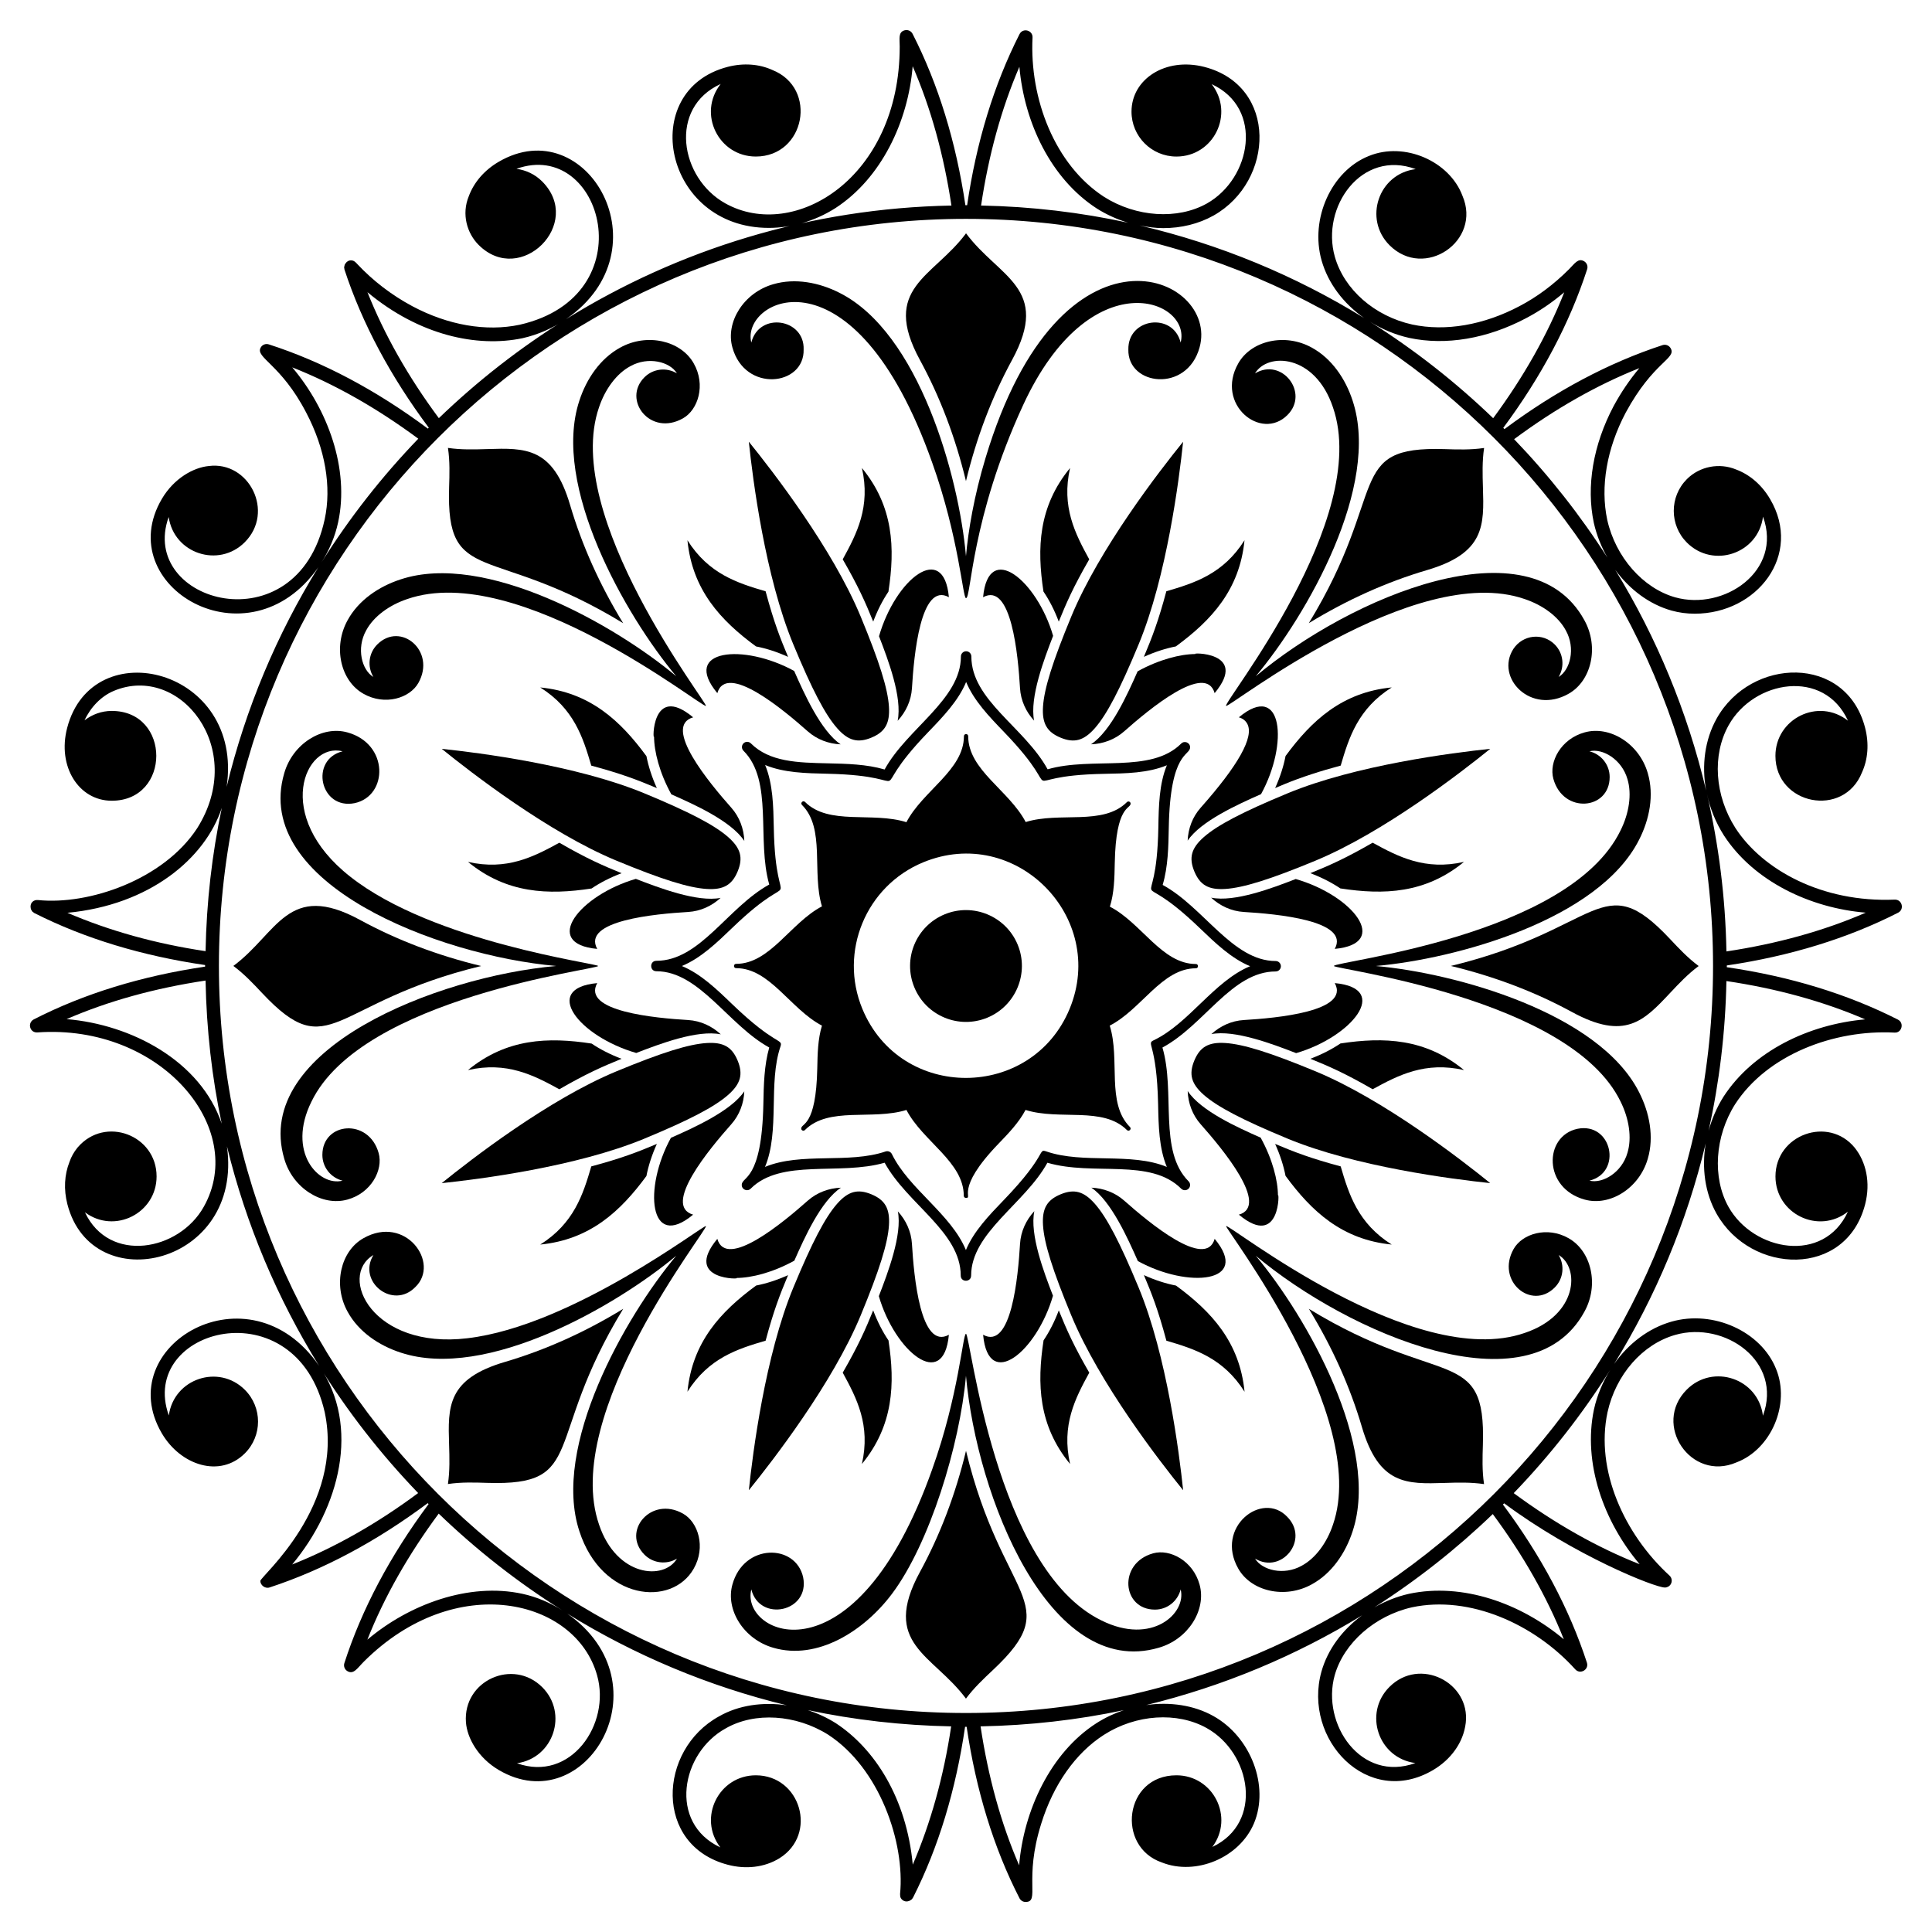
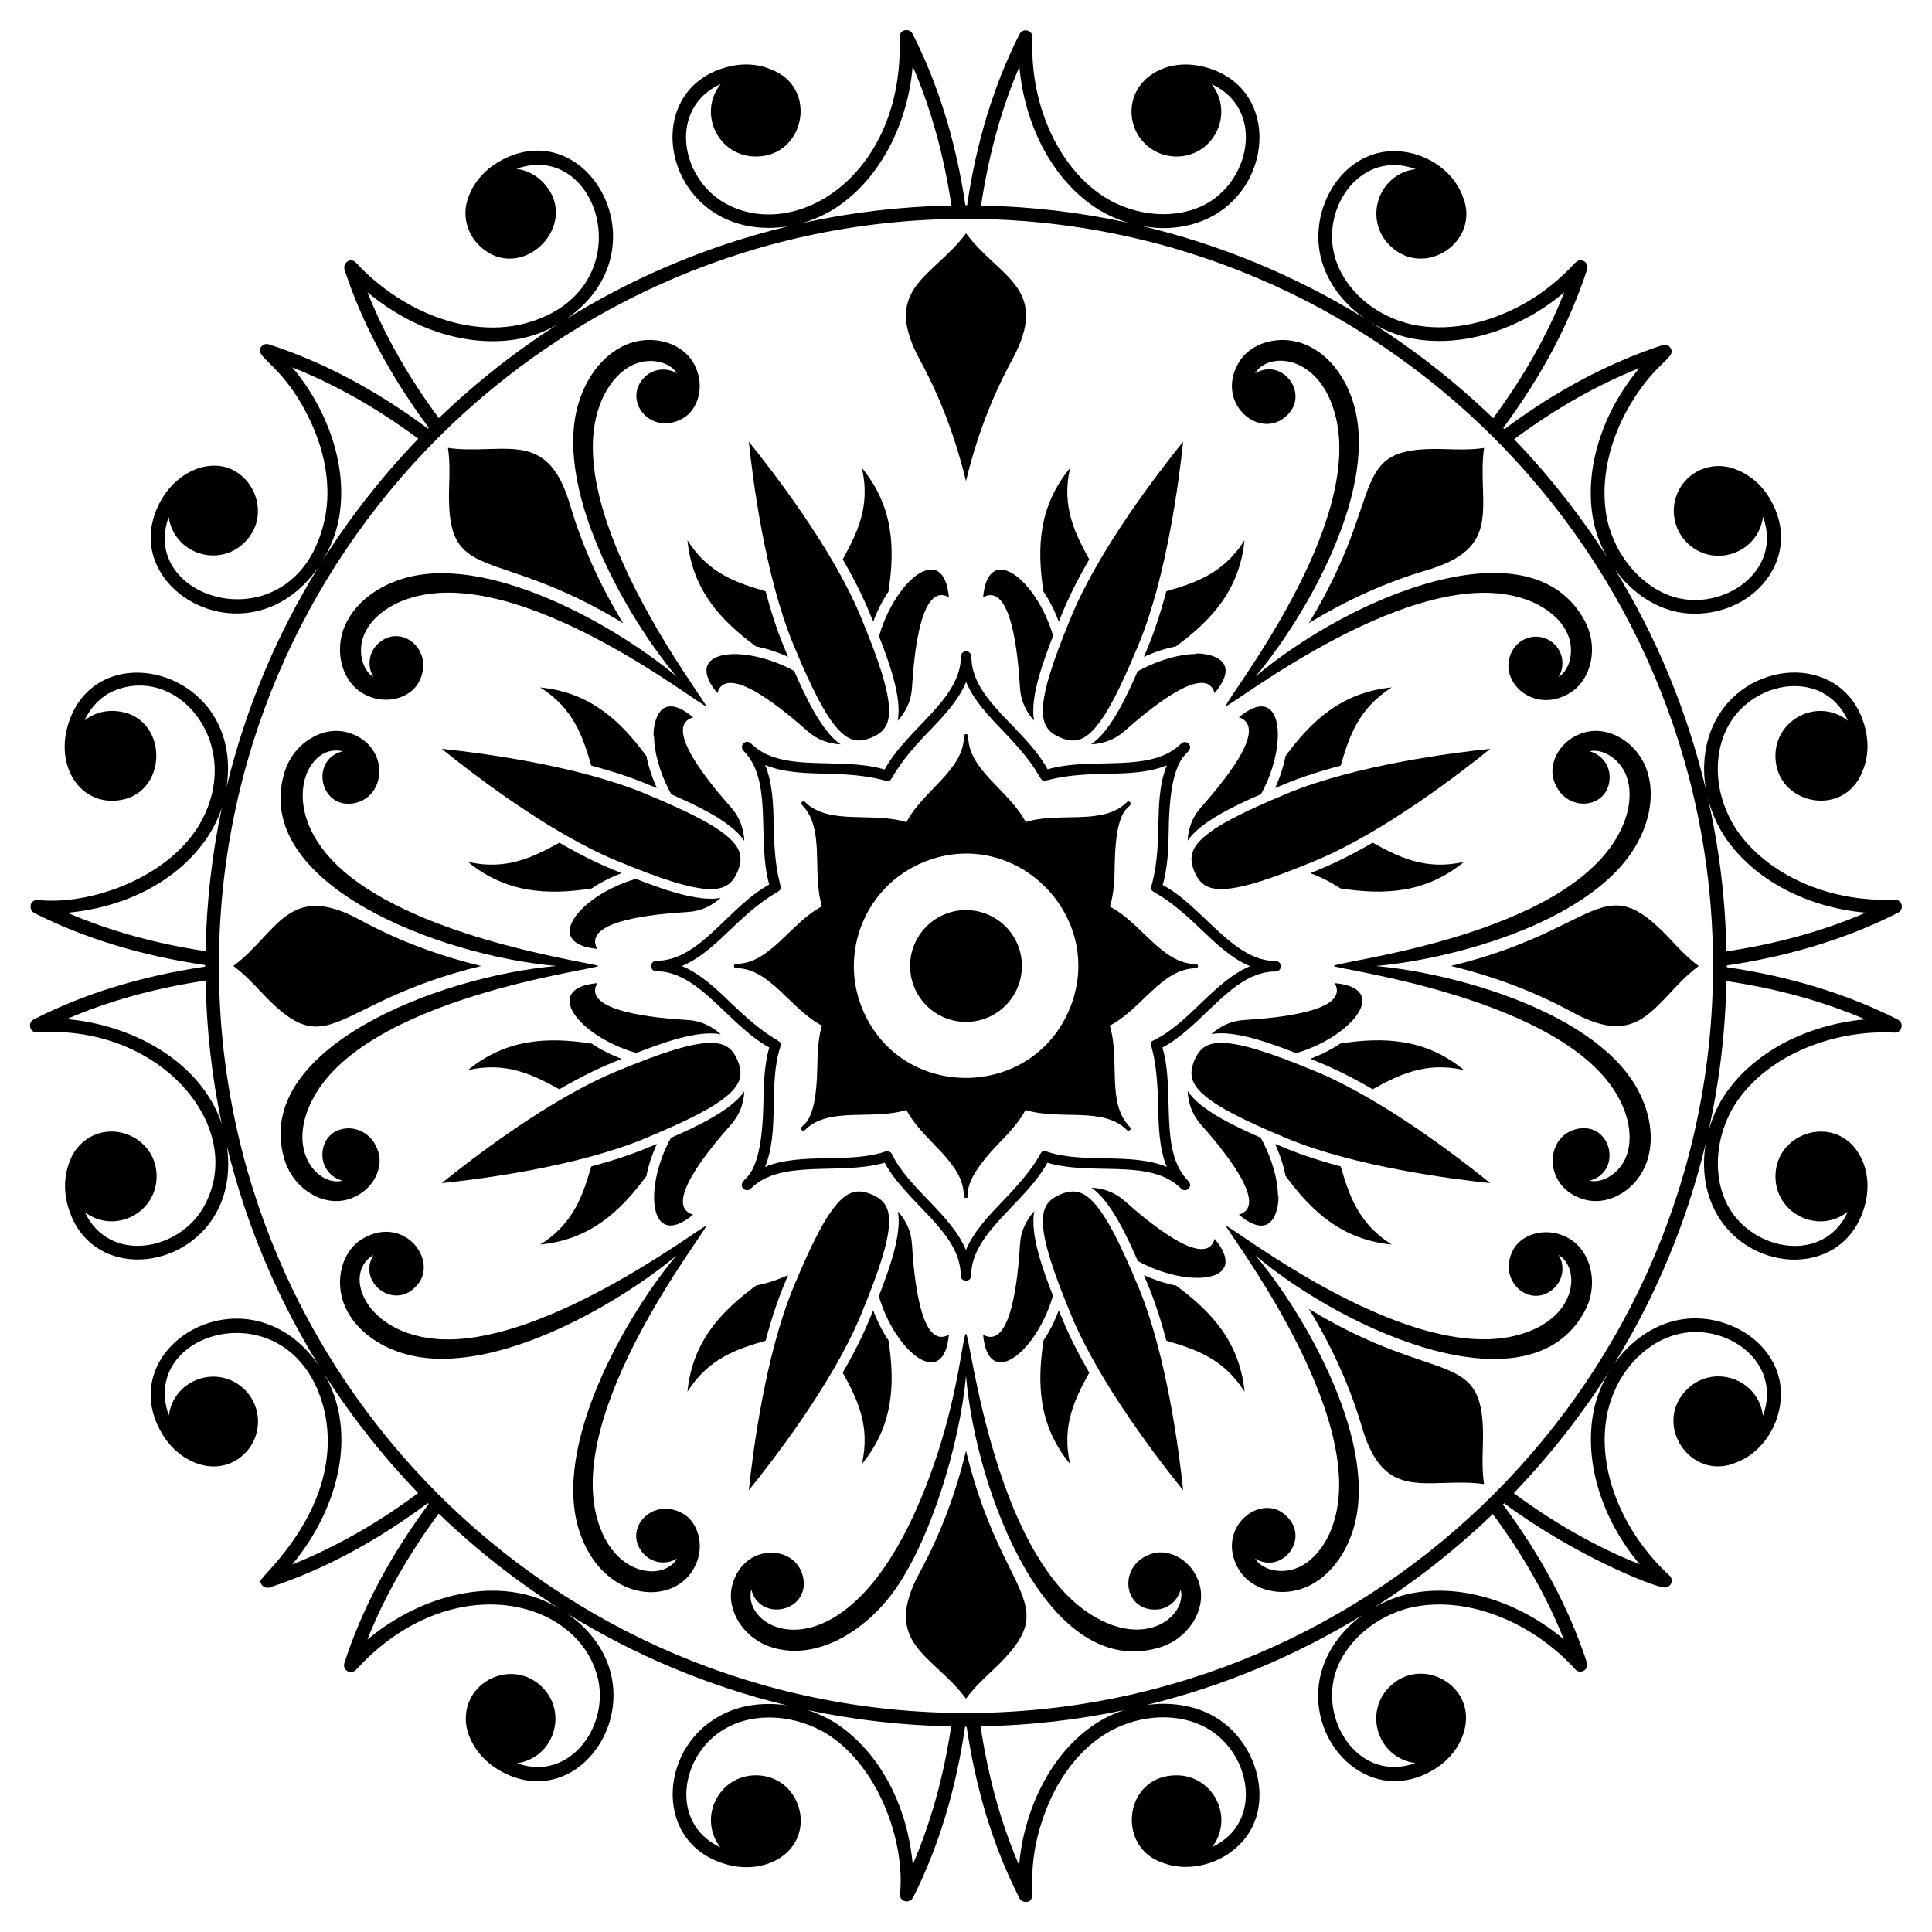
<svg xmlns="http://www.w3.org/2000/svg" fill="#000000" width="800px" height="800px" version="1.1" viewBox="144 144 512 512">
  <g>
    <path d="m399.99 271.5c2.801-11.57 6.871-22.285 12.188-32.055l0.004-0.004c10.469-19.188-3.484-21.871-12.172-33.609-8.645 11.68-22.676 14.398-12.199 33.609 5.312 9.758 9.379 20.473 12.18 32.059z" />
-     <path d="m356.97 236.63c0.305-8.223-11.812-10.086-13.863-1.848-2.914-11.445 27.168-26.777 47.926 31.801 7.09 19.766 8.121 36.012 8.965 35.926 1.402 0.141 1.246-21.047 15.141-51.16 17.742-38.426 44.66-28.008 41.746-16.566-2.016-8.113-14.023-6.543-13.859 1.844-0.242 9.598 15.555 11.578 18.879-0.582 5.258-18.926-36.625-37.391-56.723 29.309-3.062 10.125-4.594 19.352-5.188 26.043-1.902-21.453-12.551-59.238-33.48-69.777-5.422-2.766-11.809-3.996-17.598-2.297-7.82 2.234-12.688 10.047-10.832 16.723 3.312 12.098 19.145 10.246 18.887 0.586z" />
    <path d="m387.82 560.54s0 0.004-0.004 0.004c-10.469 19.188 3.484 21.875 12.172 33.609 2.117-2.859 4.707-5.289 7.152-7.586 19.387-18.188 2.496-18.27-7.137-58.086-2.797 11.57-6.867 22.289-12.184 32.059z" />
    <path d="m449.59 555.65c-9.379 2.598-8.262 14.914 0.473 14.914 3.309 0 6.062-2.285 6.824-5.356 1.609 6.324-7.598 14.887-20.965 8.238-28.266-13.723-34.777-76.082-35.926-75.965-0.844-0.086-1.871 16.156-8.961 35.926-20.457 57.699-50.977 43.785-47.926 31.801 2.184 8.797 15.594 5.992 13.73-3.223-1.957-8.914-15.73-9.074-18.75 1.961-1.855 6.676 3.016 14.488 10.832 16.723 11.676 3.422 24.109-4.445 31.492-14.324 9.902-13.203 17.949-39.297 19.582-57.75 2.828 31.941 22.074 80.578 51.078 72.074 7.82-2.234 12.684-10.047 10.832-16.723-1.73-6.336-7.867-9.535-12.316-8.297z" />
    <path d="m522.14 295.09h0.004c15.395-4.527 15.164-11.844 14.848-21.961-0.105-3.348-0.215-6.894 0.309-10.41-3.519 0.527-7.07 0.414-10.426 0.301-26.574-0.84-14.68 11.168-36.023 46.117 10.168-6.203 20.621-10.902 31.289-14.047z" />
    <path d="m485.21 253.96c5.836-5.84-1.488-15.297-8.613-11.012 3.332-5.609 15.898-5.152 20.648 8.996 10.246 29.605-29.277 78.328-28.312 79.121 0.605 0.738 49.934-38.414 79.117-28.312 4.84 1.625 8.93 4.644 10.895 8.293 2.68 4.777 1.16 10.539-1.895 12.355 1.633-2.711 1.301-6.273-1.035-8.613-3.176-3.176-8.441-2.613-10.953 1.184-4.91 7.676 4.695 17.551 14.648 11.871 6.031-3.406 8.113-12.375 4.164-19.484-14.32-26.199-61.699-6.402-87.078 14.848 13.633-16.281 33.137-50.383 25.668-73.012-1.879-5.793-5.527-11.176-10.82-14.07-7.109-3.949-16.078-1.863-19.484 4.164-6.195 10.859 6.07 20.742 13.051 13.672z" />
-     <path d="m277.87 504.91h-0.008c-15.395 4.527-15.164 11.84-14.848 21.961 0.105 3.344 0.215 6.894-0.309 10.41 3.519-0.527 7.07-0.414 10.422-0.305 26.555 0.848 14.668-11.129 36.027-46.121-10.16 6.207-20.613 10.906-31.285 14.055z" />
    <path d="m325.01 545.13c-8.457-4.789-16.398 4.695-10.211 10.883 2.34 2.336 5.902 2.672 8.613 1.035-3.484 5.867-16.023 4.785-20.652-8.996-10.18-29.418 29.086-78.484 28.312-79.121-0.422-0.516-35.266 26.438-63.215 29.719-25.098 3.023-34.418-16.395-24.902-22.055-4.297 7.137 5.227 14.535 11.105 8.496 6.684-6.371-2.582-19.312-13.766-12.938-6.031 3.406-8.113 12.375-4.164 19.484 2.894 5.293 8.277 8.941 14.07 10.82 22.727 7.504 57.227-12.457 73.012-25.672-13.707 16.367-33.043 50.672-25.668 73.012 5.953 18.352 24.484 20.195 30.305 9.906 3.258-5.703 1.184-12.309-2.84-14.574z" />
    <path d="m586.58 392.85c-18.18-19.371-18.238-2.492-58.082 7.137 11.57 2.801 22.285 6.871 32.055 12.188l0.004 0.004c14.086 7.684 19.098 2.352 26.027-5.027 2.293-2.445 4.723-5.031 7.582-7.144-2.859-2.117-5.293-4.707-7.586-7.156z" />
    <path d="m508.61 400c21.301-1.887 59.07-12.223 69.777-33.48 2.766-5.422 3.996-11.809 2.297-17.602-2.234-7.82-10.047-12.688-16.723-10.832-6.34 1.734-9.539 7.867-8.301 12.316 2.598 9.375 14.918 8.266 14.918-0.477 0-3.305-2.285-6.059-5.356-6.82 3.445-0.879 8.59 2.125 10.078 7.398 1.191 3.969 0.434 8.996-1.836 13.566-13.688 28.184-76.09 34.684-75.965 35.926-0.086 0.844 62.625 8.461 75.965 35.922 2.273 4.57 3.027 9.602 1.836 13.566-1.484 5.273-6.633 8.273-10.078 7.398 8.801-2.184 5.977-15.613-3.223-13.73-8.902 1.953-9.09 15.727 1.961 18.75 6.676 1.855 14.488-3.012 16.723-10.832 1.699-5.789 0.473-12.176-2.297-17.598-10.629-21.105-48.77-31.613-69.777-33.473z" />
    <path d="m271.51 400c-11.57-2.797-22.285-6.867-32.055-12.184 0 0-0.004 0-0.004-0.004-19.191-10.469-21.883 3.496-33.609 12.172 2.859 2.117 5.293 4.707 7.586 7.152 18.184 19.391 18.273 2.496 58.082-7.137z" />
    <path d="m244.35 449.59c-2.594-9.367-14.918-8.277-14.918 0.477 0 3.305 2.285 6.059 5.356 6.824-6.324 1.609-14.887-7.598-8.238-20.969 13.426-27.633 76.059-35.012 75.965-35.926 0.066-0.656-43.574-6.191-65.715-23.688-20.559-16.125-11.977-35.742-2.016-33.199-8.781 2.18-6.004 15.586 3.223 13.73 8.898-1.953 9.09-15.727-1.961-18.75-6.676-1.852-14.488 3.016-16.723 10.832-8.547 29.156 40.559 48.285 72.078 51.074-31.637 2.801-80.586 22.059-72.074 51.078 2.234 7.82 10.051 12.688 16.723 10.832 6.34-1.73 9.539-7.867 8.301-12.316z" />
    <path d="m536.98 526.88c0.844-26.57-11.16-14.672-46.117-36.023 6.203 10.16 10.902 20.617 14.047 31.285v0.004c4.527 15.395 11.844 15.164 21.961 14.848 3.352-0.109 6.894-0.215 10.414 0.309-0.527-3.519-0.414-7.066-0.305-10.422z" />
    <path d="m559.71 472.15c-5.707-3.258-12.309-1.18-14.578 2.84-4.789 8.457 4.691 16.402 10.883 10.215 2.34-2.34 2.672-5.902 1.039-8.613 5.613 3.332 5.156 15.898-9 20.652-29.422 10.188-78.484-29.09-79.117-28.312-0.531 0.434 38.289 50.301 28.312 79.117-1.625 4.84-4.644 8.93-8.293 10.891-4.777 2.676-10.539 1.16-12.355-1.895 7.051 4.246 14.547-5.055 8.496-11.105-6.621-6.945-19.191 2.805-12.941 13.762 3.41 6.031 12.375 8.113 19.484 4.164 5.293-2.894 8.941-8.273 10.82-14.066 7.422-22.473-12.168-56.891-25.668-73.012 24.656 20.641 72.605 41.336 87.082 14.844 3.949-7.106 1.863-16.07-4.164-19.48z" />
    <path d="m263.02 273.12c-0.848 26.559 11.137 14.676 46.121 36.027-6.203-10.156-10.902-20.609-14.051-31.285 0 0-0.004 0 0-0.004-4.527-15.395-11.84-15.164-21.961-14.848-3.344 0.105-6.894 0.215-10.414-0.309 0.527 3.516 0.414 7.066 0.305 10.418z" />
    <path d="m240.29 327.84c5.707 3.254 12.309 1.18 14.578-2.844 4.793-8.469-4.707-16.391-10.883-10.211-2.34 2.336-2.672 5.898-1.039 8.613-3.055-1.816-4.574-7.578-1.895-12.355 1.961-3.648 6.051-6.672 10.891-8.293 29.457-10.195 78.484 29.09 79.121 28.312 0.66-0.543-38.301-50.266-28.316-79.121 1.625-4.84 4.644-8.93 8.293-10.891 4.781-2.68 10.539-1.16 12.355 1.895-2.711-1.633-6.273-1.301-8.609 1.035-5.973 5.977 1.539 15.789 10.211 10.883 4.023-2.269 6.098-8.871 2.84-14.578-3.41-6.031-12.375-8.113-19.484-4.164-5.293 2.894-8.941 8.277-10.82 14.07-7.422 22.473 12.172 56.891 25.672 73.012-16.383-13.723-50.68-33.039-73.016-25.668-5.793 1.879-11.176 5.527-14.066 10.82-3.949 7.109-1.863 16.078 4.168 19.484z" />
    <path d="m646.12 382.41c-19.211 0.805-34.984-7.844-42.219-18.98-5.496-8.633-6.207-19.312-1.805-27.211 6.703-12.031 25.32-15.117 31.641-1.219-7.902-6.227-19.23-0.5-19.23 9.305 0 12.984 18.082 16.594 22.941 4.391 1.59-3.496 1.906-7.637 0.828-11.816-5.031-19.527-30.297-18.715-39.359-2.434-3.121 5.602-4.012 12.395-2.769 19.066-4.961-20.941-13.152-40.641-24.094-58.5 3.82 5.223 9.016 9.129 14.914 10.797 2.016 0.562 4.086 0.828 6.152 0.828 16.562 0 28.688-15.609 19.965-30.398-2.211-3.758-5.394-6.477-9.023-7.824-4.359-1.812-9.586-0.871-13.012 2.555-4.644 4.648-4.644 12.18 0 16.828 6.945 6.941 18.895 2.961 20.168-6.883 5.258 14.41-10.355 24.996-23.262 21.387-8.562-2.418-15.801-10.664-18.012-20.5-1.879-8.832-0.137-18.945 4.894-28.461 7.383-13.609 13.527-14.254 11.902-17.062-0.434-0.746-1.32-1.086-2.141-0.82-14.277 4.668-28.363 12.164-41.895 22.258-0.105-0.109-0.211-0.219-0.32-0.328 10.109-13.617 17.598-27.746 22.227-42.027 0.266-0.812-0.074-1.703-0.816-2.133-1.578-0.922-2.512 0.648-3.981 2.117-4.059 4.059-8.469 7.348-13.113 9.777-9.508 5.027-19.602 6.766-28.438 4.883-9.988-2.215-18.043-9.266-20.516-17.965-3.746-13.164 7.086-28.547 21.43-23.223-9.902 1.234-13.871 13.238-6.934 20.172 9.238 9.238 24.508-1.117 19.316-13.129-3.422-9.117-15.324-14.406-24.801-10.52-9.93 3.961-15.66 16.645-12.516 27.699 1.727 6.066 5.797 11.402 11.25 15.23-18.129-11.18-38.16-19.527-59.477-24.527 2.086 0.422 4.184 0.711 6.258 0.711 4.742 0 9.348-1.102 13.344-3.34 16.156-9.113 17.086-34.328-2.445-39.379-10.25-2.641-19.309 3.188-19.309 11.855 0 6.57 5.328 11.898 11.898 11.898 9.906 0 15.461-11.359 9.34-19.188 13.883 6.391 10.52 24.984-1.273 31.633-7.762 4.344-18.719 3.629-27.234-1.762-13.043-8.465-19.773-25.977-18.961-42.215 0.098-1.965-2.562-2.656-3.445-0.914-6.793 13.383-11.449 28.641-13.887 45.344-0.105 0-0.207-0.008-0.312-0.008-0.051 0-0.098 0.004-0.148 0.004-2.484-16.77-7.176-32.051-13.996-45.418-0.391-0.766-1.266-1.152-2.09-0.934-1.766 0.461-1.32 2.227-1.32 4.312 0 34.824-27.938 51.75-46.227 41.547-12.035-6.699-15.121-25.32-1.219-31.633-6.199 7.852-0.559 19.227 9.309 19.227 13.086 0 16.52-18.113 4.387-22.938-3.496-1.59-7.637-1.906-11.812-0.832-24.117 6.211-17.039 42.68 10.871 42.68 5.988 0 12.191-1.77 17.652-5.242 12.148-7.898 19.258-22.859 20.473-37.598 4.844 11.16 8.262 23.555 10.273 36.918-37.395 0.707-72.328 11.609-102.12 30.094 26.73-18.367 5.527-55.402-17.898-41.668-3.773 2.215-6.512 5.41-7.871 9.055-2.008 4.848-0.457 9.902 2.586 12.945 11.121 11.125 27.969-5.688 16.828-16.828-1.91-1.91-4.312-2.988-6.797-3.332 22.781-8.172 34.473 33.68 0.84 41.324-8.879 1.875-18.984 0.117-28.445-4.922-5.484-2.938-10.406-6.711-14.633-11.219-0.051-0.098-0.156-0.145-0.223-0.23-0.02-0.023-0.039-0.039-0.059-0.059-0.336-0.371-0.781-0.641-1.328-0.641-0.652 0-1.199 0.383-1.523 0.918-0.039 0.059-0.086 0.113-0.113 0.176-0.051 0.105-0.066 0.223-0.098 0.336-0.031 0.121-0.066 0.238-0.074 0.367 0 0.027-0.016 0.051-0.016 0.074 0 0.117 0.043 0.223 0.062 0.336 0.016 0.078 0 0.152 0.027 0.23 4.652 14.207 12.184 28.301 22.344 41.918-0.078 0.078-0.16 0.16-0.242 0.238-13.719-10.211-27.898-17.73-42.156-22.324-0.832-0.266-1.727 0.082-2.144 0.844-1.52 2.676 5.348 4.344 12.035 17.199 5.059 9.598 6.801 19.672 4.91 28.371-7.332 33.84-49.516 22.07-41.332-0.668 1.41 9.738 13.273 13.578 20.148 6.703 8.051-8.055 1.121-21.59-9.531-20.207-4.035 0.379-9.215 3.258-12.414 8.688-13.598 23.086 22.852 44.738 41.457 18.133-10.98 17.77-19.254 37.363-24.305 58.207 4.648-31.324-35.555-41.348-42.258-15.633-2.676 10.23 3.078 19.305 11.812 19.305 15.734 0 15.754-23.801 0-23.801-2.727 0-5.203 0.953-7.211 2.492 1.656-3.543 4.445-6.414 7.754-7.801 17.438-7.336 35.477 15.156 22.105 36.387-8.875 13.602-28.648 20.43-42.199 19.039h-0.055c-0.5-0.031-1.008 0.086-1.402 0.473-0.48 0.469-0.602 1.148-0.441 1.77 0.012 0.055 0.016 0.113 0.031 0.172 0.039 0.109 0.109 0.203 0.168 0.305 0.062 0.109 0.121 0.223 0.207 0.316 0.016 0.016 0.02 0.039 0.035 0.055 0.082 0.082 0.188 0.129 0.277 0.195 0.07 0.051 0.121 0.117 0.199 0.156 0.023 0.012 0.051 0.023 0.074 0.035 0.008 0.004 0.012 0.004 0.02 0.008 13.273 6.707 28.484 11.305 45.18 13.742 0 0.082-0.004 0.164-0.004 0.246 0 0.055 0.004 0.113 0.004 0.172-16.859 2.492-32.141 7.184-45.422 13.996-0.77 0.395-1.156 1.277-0.922 2.113 0.23 0.832 0.93 1.379 1.883 1.328 32.676-2.312 55.82 25.352 44.117 46.191-6.531 11.727-25.043 15.195-31.5 1.477 7.883 5.891 18.988 0.219 18.988-9.508 0-10.957-13.617-16.121-20.863-7.746-0.195 0.227-0.16 0.195-0.164 0.199-0.887 1.094-1.594 2.344-2.062 3.719-1.336 3.379-1.562 7.269-0.547 11.203 6.555 25.426 46.707 16.109 42.281-15.355 5.086 20.844 13.406 40.422 24.418 58.176-18.523-26.961-55.297-5.356-41.668 17.895 4.973 8.473 15.391 11.906 22.004 5.293 4.648-4.648 4.648-12.18 0-16.828-6.926-6.93-18.82-2.981-20.156 6.793-8.273-23.109 33.727-34.289 41.32-0.836 5.242 24.938-17.07 43.512-17.07 44.688 0 1.109 1.254 2.121 2.441 1.73 14.211-4.652 28.305-12.184 41.922-22.344 0.078 0.078 0.156 0.16 0.234 0.238-10.207 13.723-17.727 27.895-22.324 42.156-0.266 0.824 0.086 1.723 0.844 2.148 1.648 0.922 2.617-0.844 4.293-2.516 24.301-24.293 56.156-16.672 61.836 3.59 3.691 12.969-7.023 28.422-21.227 23.312 9.738-1.406 13.582-13.27 6.703-20.148-7.758-7.754-21.035-1.758-20.23 9.281 0.305 4.16 3.211 9.422 8.711 12.664 23.09 13.609 44.727-22.844 18.148-41.445 17.766 10.977 37.352 19.246 58.195 24.297-6.391-0.949-12.812-0.035-17.969 2.918-16.246 8.887-17.328 34.207 2.336 39.34 4.676 1.223 9.625 0.75 13.656-1.727 10.242-6.394 5.594-21.984-6.25-21.984-9.82 0-15.441 11.246-9.41 19.105-13.871-6.492-10.418-25.062 1.449-31.555 7.66-4.387 18.578-3.695 27.141 1.695 13.582 8.859 20.363 28.484 19.043 42.195 0.039 0.449-0.062 0.926 0.488 1.473 0.488 0.492 1.289 0.719 2.148 0.27 0.039-0.02 0.445-0.289 0.461-0.305 0.113-0.113 0.184-0.25 0.262-0.387 0.02-0.031 0.055-0.047 0.074-0.078 0.012-0.027 0.023-0.055 0.039-0.082 0.004-0.008 0.008-0.016 0.012-0.023 6.699-13.254 11.297-28.461 13.742-45.164 0.082 0 0.16 0.008 0.242 0.008 0.059 0 0.113-0.004 0.172-0.004 2.492 16.863 7.188 32.148 14 45.422 0.316 0.621 0.953 0.992 1.621 0.992 3.922 0-0.543-5.871 4.144-20.742 3.211-10.363 9.102-18.719 16.59-23.527 8.492-5.465 19.457-6.191 27.277-1.801 11.762 6.559 15.152 25.062 1.477 31.496 5.891-7.883 0.219-18.988-9.508-18.988-13.871 0-16.051 18.945-3.832 23.109 8.906 3.527 20.492-1.172 24.379-10.383 4.121-9.859-0.797-22.875-10.738-28.418-5.184-2.91-11.535-3.816-17.824-2.922 20.465-4.988 39.727-13.078 57.227-23.793-5.219 3.82-9.121 9.016-10.785 14.91-5.031 18.016 12.289 36.301 29.57 26.113 4.664-2.746 8.066-7.25 8.672-12.535 1.215-10.688-12.188-17.539-20.23-9.5-6.961 6.961-2.945 18.895 6.883 20.168-14.418 5.25-24.984-10.348-21.383-23.262 2.414-8.562 10.664-15.801 20.496-18.012 15.215-3.231 32.371 4.402 43.258 16.445 1.316 1.457 3.691 0.07 3.082-1.785-4.656-14.273-12.16-28.355-22.254-41.895 0.109-0.109 0.219-0.215 0.328-0.32 18.645 13.844 39.91 22.316 42.586 22.316 0.633 0 1.242-0.332 1.574-0.906 0.43-0.738 0.289-1.68-0.348-2.262-11.992-10.984-19.688-27.926-16.426-43.27 2.215-9.992 9.266-18.047 17.965-20.516 13.117-3.746 28.547 7.047 23.223 21.426-1.234-9.887-13.223-13.883-20.172-6.934-9.234 9.234 1.113 24.504 13.125 19.316 9.23-3.461 14.375-15.445 10.523-24.797-3.965-9.93-16.641-15.668-27.699-12.52-6.062 1.723-11.398 5.793-15.227 11.242 11.004-17.852 19.273-37.547 24.297-58.496-1.109 6.543-0.207 13.16 2.856 18.633 9.156 16.238 34.328 17.062 39.375-2.441 1.512-5.848 0.23-11.273-2.727-15-6.984-8.562-21.027-3.508-21.027 7.59 0 9.824 11.312 15.492 19.188 9.344-6.387 13.887-24.988 10.516-31.629-1.277-4.344-7.762-3.637-18.711 1.758-27.234 8.535-13.133 26.191-19.789 42.215-18.961 1.922 0.164 2.684-2.543 0.914-3.445-13.383-6.793-28.641-11.449-45.344-13.883 0-0.105 0.008-0.211 0.008-0.316 0-0.051-0.004-0.098-0.004-0.148 16.762-2.481 32.047-7.176 45.418-13.992 1.715-0.898 1.02-3.539-0.93-3.453zm-67.68-140.85c-2.566 3.062-4.844 6.422-6.812 10.055-5.438 10.285-7.305 21.273-5.246 30.957 0.742 3.309 2.012 6.398 3.613 9.23-7.207-11.285-15.5-21.801-24.738-31.414 10.781-8 21.902-14.344 33.184-18.828zm-60.953-8.004c9.672 2.066 20.648 0.203 30.902-5.215 3.531-1.848 6.934-4.156 10.156-6.887-4.465 11.316-10.812 22.5-18.84 33.375-9.977-9.605-20.93-18.195-32.707-25.602 3.152 1.965 6.68 3.484 10.488 4.328zm-103.34-71.852c1.328 14.914 8.391 29.672 20.477 37.523 2.648 1.676 5.469 2.934 8.355 3.801-12.598-2.746-25.633-4.297-38.984-4.559 1.977-13.277 5.356-25.625 10.152-36.766zm-172.77 59.73c13.715 11.434 29.031 14.727 41.117 12.188 4.18-0.949 8.098-2.703 11.5-5.039-12.156 7.547-23.438 16.355-33.695 26.234-8.09-10.898-14.43-22.09-18.922-33.383zm-7.777 61.016c3.09-14.191-2.793-30.059-12.152-41.094 11.277 4.453 22.477 10.82 33.402 18.906-9.637 10.008-18.254 20.996-25.676 32.816 2.039-3.215 3.598-6.801 4.426-10.629zm-71.738 103.45c21.762-2.047 36.496-14.371 40.922-27.812-2.609 12.285-4.059 24.984-4.309 37.98-13.289-1.98-25.539-5.414-36.613-10.168zm-0.215 28.18c11.078-4.809 23.445-8.211 36.828-10.223 0.246 12.977 1.688 25.66 4.285 37.93-5.633-16.637-23.945-26.289-41.113-27.707zm59.789 144.52c12.551-15.055 18.164-36.531 7.156-52.609 7.543 12.152 16.352 23.43 26.223 33.684-10.891 8.094-22.086 14.434-33.379 18.926zm61.016 7.777c-14.23-3.094-30.074 2.824-41.098 12.156 4.457-11.285 10.824-22.484 18.906-33.41 10 9.629 20.977 18.238 32.781 25.656-3.199-2.023-6.773-3.578-10.59-4.402zm103.44 71.773c-1.66-17.656-10.113-30.777-20.441-37.516-2.328-1.461-4.816-2.602-7.367-3.438 12.289 2.609 24.988 4.062 37.984 4.312-1.984 13.305-5.422 25.562-10.176 36.641zm48.652-37.473c-12.195 7.836-19.27 23.203-20.465 37.652-4.805-11.074-8.207-23.441-10.219-36.824 12.98-0.246 25.672-1.691 37.949-4.293-2.523 0.852-4.977 1.996-7.266 3.465zm123.88-22.25c-11.406-9.555-26.828-15.062-41.016-12.055-3.297 0.742-6.375 2.004-9.199 3.598 11.273-7.203 21.785-15.492 31.391-24.727 7.996 10.785 14.34 21.906 18.824 33.184zm8-60.953c-3.012 14.211 2.562 29.797 12.102 41.062-11.316-4.469-22.5-10.816-33.375-18.84 9.602-9.973 18.188-20.918 25.594-32.691-1.965 3.152-3.481 6.672-4.32 10.469zm-166.43 80.488c-109.16 0-197.98-88.812-197.98-197.98s88.812-197.98 197.98-197.98 197.98 88.812 197.98 197.98-88.812 197.98-197.98 197.98zm238.29-183.82c-14.934 1.32-29.68 8.398-37.523 20.477-1.809 2.852-3.094 5.918-3.961 9.039 2.84-12.812 4.449-26.074 4.719-39.668 13.277 1.977 25.621 5.352 36.766 10.152zm-36.762-18.004c-0.27-14.309-2.035-28.254-5.152-41.691 0.82 3.781 2.289 7.512 4.477 10.941 7.91 12.18 22.887 19.262 37.594 20.477-11.164 4.844-23.562 8.262-36.918 10.273z" />
    <path d="m408.61 447.1c2.668-2.769 5.426-5.633 7.168-8.953 9.078 2.852 20.531-1.016 26.871 5.328 0.531 0.531 1.336-0.281 0.801-0.805-6.336-6.34-2.516-17.824-5.359-26.867 8.445-4.336 13.824-15.195 22.824-15.195 0.75 0 0.746-1.137 0-1.137-9.012 0-14.375-10.863-22.785-15.195 1.148-3.613 1.219-7.617 1.293-11.5 0.285-15.496 4.195-14.309 4.195-15.812 0-0.504-0.613-0.758-0.969-0.398-6.344 6.34-17.781 2.473-26.828 5.285-4.414-8.414-15.238-13.781-15.238-22.746 0-0.754-1.133-0.75-1.133 0 0 8.957-10.895 14.438-15.238 22.785-9.027-2.848-20.559 0.938-26.871-5.367-0.531-0.531-1.336 0.277-0.801 0.805 6.246 6.242 2.539 17.879 5.289 26.867-8.375 4.406-13.777 15.238-22.75 15.238-0.75 0-0.75 1.137 0 1.137 8.961 0 14.363 10.848 22.75 15.234-1.09 3.547-1.168 7.488-1.242 11.309-0.312 15.648-4.254 14.445-4.254 15.965 0 0.504 0.613 0.758 0.969 0.402 6.344-6.34 17.871-2.516 26.914-5.328 4.383 8.391 15.195 13.773 15.195 22.746 0 0.312 0.254 0.566 0.566 0.566 2.094 0-3.211-2.066 8.633-14.363zm-36.07-35.73c-6.273-15.141 0.941-32.559 16.082-38.832 24.531-10.148 48.875 14.582 38.832 38.836-10.055 24.27-44.77 24.488-54.914-0.004z" />
    <path d="m413.69 394.33c-3.121-7.535-11.793-11.152-19.359-8.02-7.582 3.144-11.148 11.809-8.016 19.359 3.117 7.547 11.777 11.16 19.359 8.02 7.543-3.125 11.141-11.812 8.016-19.359z" />
    <path d="m401.36 482.04c0-11.363 14.27-19.074 20.211-29.902 12.227 3.586 27.254-1.328 35.457 6.875 0.543 0.539 1.414 0.539 1.957 0 0.27-0.27 0.406-0.625 0.406-0.98 0-0.352-0.137-0.707-0.406-0.977-8.043-8.043-3.438-23.586-6.926-35.445 11.125-5.984 18.398-20.164 30.008-20.164 0.762 0 1.383-0.621 1.383-1.383 0-0.762-0.621-1.383-1.383-1.383-11.43 0-19.094-14.289-29.949-20.164 1.43-4.82 1.527-10.078 1.621-15.172 0.371-20.418 5.652-18.938 5.652-21.312 0-1.223-1.48-1.855-2.359-0.98-8.051 8.062-23.508 3.375-35.402 6.82-6.121-11.152-20.211-18.316-20.211-29.902 0-0.762-0.621-1.383-1.383-1.383s-1.383 0.621-1.383 1.383c0 11.426-14.309 19.121-20.219 29.953-4.773-1.402-10-1.52-15.07-1.633-7.934-0.176-15.426-0.344-20.379-5.293-0.543-0.539-1.414-0.539-1.957 0-0.539 0.543-0.539 1.414 0 1.957 7.973 7.965 3.453 23.629 6.832 35.453-11.051 6.086-18.34 20.215-29.914 20.215-1.828 0-1.828 2.766 0 2.766 11.367 0 19.078 14.273 29.914 20.211-1.355 4.731-1.461 9.906-1.559 14.918-0.41 20.672-5.727 19.121-5.727 21.512 0 1.227 1.484 1.852 2.363 0.98 8.062-8.062 23.602-3.422 35.504-6.879 6 10.965 20.164 18.367 20.164 29.906-0.012 1.832 2.754 1.832 2.754 0.004zm-22.68-32.887c-9.73 3.32-22.383 0.129-31.941 4.09 3.973-9.535 0.805-22.141 4.09-31.898 0.73-2.152-1.238-0.105-12.816-11.254-4.117-3.965-8.332-8.023-13.309-10.086 4.996-2.066 9.23-6.144 13.367-10.125 18.883-18.176 11.484-0.266 10.992-26.52-0.113-5.746-0.227-11.629-2.293-16.621 4.965 2.059 10.816 2.188 16.531 2.312 26.477 0.582 8.309 8.051 26.641-10.988 3.969-4.121 8.031-8.344 10.094-13.332 2.062 4.977 6.121 9.188 10.086 13.305 18.277 18.969 0.156 11.5 26.547 11.039 5.719-0.102 11.578-0.199 16.562-2.269-2.047 4.961-2.156 10.789-2.258 16.48-0.496 26.719-8.148 8.281 11.02 26.715 4.113 3.949 8.324 8 13.301 10.055-9.547 3.941-16.207 15.148-25.504 19.602-2.172 1.035 0.777 0.566 1.121 17.035 0.117 5.719 0.238 11.574 2.309 16.555-9.512-3.945-22.121-0.734-31.891-4.094-2.379-0.805 0.469 0.637-11.266 12.816-3.965 4.117-8.02 8.328-10.086 13.309-3.941-9.543-15.105-16.191-19.609-25.418-0.316-0.652-1.055-0.926-1.688-0.707z" />
    <path d="m372.08 492.63c4.961-11.977 7.203-19.141 7.504-23.938 0.277-4.391-1.031-6.688-4.652-8.188-3.641-1.508-6.168-0.797-9.078 2.496-3.18 3.606-6.656 10.254-11.617 22.234-7.457 18.008-10.742 43.738-11.785 53.688 6.297-7.773 22.168-28.285 29.629-46.293z" />
    <path d="m352.85 481.92c-2.93 1.324-5.816 2.246-8.465 2.758-9.406 6.906-16.91 14.969-18.203 28.141 5.621-8.926 13.242-11.336 20.715-13.523 2.09-7.801 3.723-12.086 5.953-17.375z" />
    <path d="m379.46 499.23c-1.52-2.242-2.914-4.945-4.055-7.965-2.055 5.059-3.898 9.262-8.074 16.5 3.731 6.828 7.418 13.922 5.082 24.207 8.391-10.223 8.809-21.219 7.047-32.742z" />
-     <path d="m366.86 458.75c-3.207 0.117-6.348 1.27-8.805 3.445-6.426 5.699-21.59 18.379-23.957 10.117-9.348 11.242 7.019 10.703 5.004 10.359 4.055 0 9.742-1.457 15.406-4.582 2.703-6.129 7.066-15.844 12.352-19.34z" />
    <path d="m395.46 497.73c-7.531 4.144-9.273-15.555-9.785-24.094-0.191-3.254-1.574-6.266-3.734-8.609 1.207 6.148-2.644 16.281-5.039 22.465 4.246 14.641 17.168 25.324 18.559 10.238z" />
    <path d="m427.91 307.36c-4.961 11.977-7.203 19.141-7.504 23.938-0.277 4.391 1.031 6.688 4.652 8.188 3.637 1.508 6.168 0.797 9.078-2.496 3.18-3.606 6.656-10.254 11.617-22.234 7.457-18.008 10.742-43.738 11.785-53.688-6.297 7.769-22.172 28.285-29.629 46.293z" />
    <path d="m447.14 318.07c2.93-1.324 5.816-2.246 8.465-2.758 9.406-6.902 16.91-14.969 18.203-28.141-5.625 8.93-13.242 11.336-20.715 13.52-2.07 7.738-3.731 12.141-5.953 17.379z" />
    <path d="m420.53 300.77c1.52 2.242 2.918 4.945 4.055 7.965 1.949-4.797 3.773-9.043 8.074-16.5-3.731-6.824-7.418-13.922-5.082-24.207-8.395 10.219-8.812 21.215-7.047 32.742z" />
    <path d="m433.13 341.25c3.207-0.117 6.348-1.266 8.805-3.449 6.414-5.688 21.586-18.375 23.957-10.117 9.344-11.227-7.019-10.703-5.004-10.359-4.055 0-9.742 1.457-15.406 4.582-2.688 6.094-7.059 15.84-12.352 19.344z" />
    <path d="m404.53 302.27c7.535-4.141 9.277 15.551 9.785 24.094 0.191 3.254 1.574 6.266 3.731 8.609-1.207-6.148 2.644-16.277 5.039-22.465-4.246-14.633-17.164-25.332-18.555-10.238z" />
    <path d="m314.75 445.76c11.98-4.961 18.629-8.438 22.23-11.617 3.301-2.91 4-5.457 2.5-9.078-1.508-3.641-3.797-4.922-8.188-4.652-4.797 0.297-11.957 2.543-23.938 7.504-18.008 7.461-38.523 23.332-46.297 29.629 9.957-1.039 35.684-4.32 53.691-11.785z" />
    <path d="m268.02 427.58c10.289-2.336 17.383 1.348 24.207 5.086 6.996-4.035 11.203-5.926 16.5-8.074-3.008-1.137-5.703-2.523-7.938-4.035-11.531-1.773-22.543-1.375-32.77 7.023z" />
    <path d="m315.31 455.65c0.508-2.66 1.434-5.559 2.766-8.5-5.055 2.133-9.312 3.797-17.379 5.957-2.188 7.465-4.598 15.09-13.523 20.715 13.164-1.297 21.234-8.777 28.137-18.172z" />
    <path d="m312.61 423.05c6.223-2.41 16.207-6.207 22.414-4.938-2.352-2.188-5.383-3.594-8.664-3.793-8.57-0.512-28.258-2.269-24.094-9.785-14.891 1.367-4.891 14.117 10.344 18.516z" />
    <path d="m341.25 433.21c-3.492 5.203-13.383 9.645-19.449 12.324-7.336 13.332-5.777 30.051 5.883 20.359-8.258-2.391 4.43-17.547 10.117-23.957 2.164-2.438 3.316-5.547 3.449-8.727z" />
    <path d="m485.24 354.23c-11.98 4.965-18.629 8.438-22.23 11.621-3.301 2.91-3.996 5.457-2.5 9.078 1.508 3.641 3.797 4.922 8.188 4.652 4.797-0.297 11.957-2.543 23.938-7.504v-0.004c18.008-7.461 38.523-23.332 46.297-29.629-9.953 1.043-35.68 4.324-53.691 11.785z" />
    <path d="m531.97 372.41c-10.289 2.336-17.383-1.348-24.207-5.086-6.981 4.031-11.207 5.93-16.5 8.078 3.008 1.137 5.699 2.523 7.938 4.035 11.531 1.77 22.543 1.375 32.77-7.027z" />
    <path d="m499.3 346.89c2.188-7.465 4.598-15.09 13.523-20.715-13.16 1.293-21.234 8.773-28.137 18.172-0.508 2.66-1.434 5.559-2.762 8.5 0.777-0.328 1.512-0.648 2.336-0.988 4.644-1.922 9.789-3.562 15.039-4.969z" />
-     <path d="m487.38 376.95c-6.172 2.387-16.207 6.211-22.414 4.941 2.352 2.188 5.383 3.594 8.664 3.789 8.57 0.512 28.254 2.266 24.094 9.785 14.883-1.375 4.887-14.121-10.344-18.516z" />
    <path d="m458.74 366.78c3.488-5.191 13.305-9.609 19.449-12.324 7.332-13.324 5.781-30.059-5.883-20.359 1.055 0.305 1.812 0.895 2.262 1.77 1.793 3.441-2.371 10.91-12.379 22.188-2.164 2.438-3.32 5.543-3.449 8.727z" />
    <path d="m307.36 372.08c11.98 4.961 19.141 7.207 23.938 7.504 4.391 0.273 6.688-1.031 8.188-4.652 1.508-3.641 0.797-6.168-2.496-9.078-3.606-3.184-10.254-6.656-22.234-11.617-18.012-7.461-43.738-10.742-53.688-11.785 7.769 6.297 28.281 22.168 46.293 29.629z" />
    <path d="m287.17 326.18c8.93 5.621 11.336 13.246 13.523 20.715 7.84 2.106 12.137 3.742 17.379 5.957-1.324-2.93-2.246-5.816-2.758-8.465-6.906-9.41-14.973-16.914-28.145-18.207z" />
    <path d="m300.77 379.46c2.242-1.52 4.945-2.914 7.965-4.055-5.027-2.051-9.199-3.859-16.5-8.074-6.828 3.731-13.922 7.418-24.211 5.082 10.223 8.391 21.219 8.809 32.746 7.047z" />
    <path d="m327.69 334.1c-11.234-9.348-10.703 7.019-10.359 5.004 0 4.055 1.457 9.742 4.582 15.406 6.078 2.688 15.84 7.059 19.34 12.355-0.117-3.211-1.266-6.348-3.445-8.809-5.691-6.418-18.375-21.578-10.117-23.957z" />
    <path d="m326.36 385.68c3.254-0.191 6.269-1.574 8.609-3.731-6.137 1.211-16.27-2.641-22.465-5.039-14.848 4.309-25.16 17.18-10.238 18.559-4.144-7.531 15.539-9.277 24.094-9.789z" />
    <path d="m492.63 427.91c-11.98-4.961-19.141-7.203-23.938-7.504-4.391-0.277-6.688 1.031-8.188 4.652-1.508 3.641-0.797 6.168 2.496 9.078 3.606 3.18 10.254 6.656 22.234 11.617 18.008 7.457 43.738 10.742 53.688 11.785-7.769-6.297-28.285-22.172-46.293-29.629z" />
    <path d="m512.82 473.82c-8.93-5.625-11.336-13.246-13.523-20.715-7.758-2.078-12.078-3.719-17.375-5.953 1.324 2.93 2.246 5.816 2.758 8.465 6.902 9.406 14.969 16.91 28.141 18.203z" />
    <path d="m499.23 420.53c-2.242 1.52-4.945 2.914-7.965 4.055 4.887 1.98 9.176 3.848 16.5 8.074 6.828-3.731 13.922-7.418 24.211-5.082-10.223-8.395-21.219-8.809-32.746-7.047z" />
    <path d="m472.31 465.9c11.23 9.344 10.703-7.019 10.359-5.004 0-4.055-1.457-9.742-4.582-15.406-6.078-2.688-15.848-7.07-19.34-12.355 0.117 3.207 1.266 6.348 3.445 8.805 5.691 6.418 18.375 21.586 10.117 23.961z" />
    <path d="m473.63 414.32c-3.254 0.191-6.266 1.574-8.609 3.731 6.137-1.211 16.27 2.637 22.465 5.039 14.645-4.25 25.324-17.164 10.238-18.559 4.152 7.527-15.535 9.277-24.094 9.789z" />
    <path d="m354.23 314.75c4.961 11.977 8.438 18.629 11.621 22.23 2.91 3.301 5.457 4 9.078 2.5 3.641-1.508 4.922-3.797 4.652-8.188-0.297-4.797-2.543-11.957-7.508-23.938-7.461-18.008-23.332-38.523-29.629-46.297 1.043 9.957 4.324 35.684 11.785 53.691z" />
    <path d="m375.41 308.73c1.137-3.008 2.523-5.703 4.035-7.938 1.77-11.535 1.371-22.547-7.027-32.77 2.336 10.289-1.348 17.383-5.086 24.207 4.051 7.019 5.934 11.219 8.078 16.5z" />
    <path d="m344.35 315.31c2.66 0.512 5.559 1.438 8.5 2.766-2.031-4.809-3.734-9.078-5.957-17.379-7.465-2.188-15.09-4.598-20.715-13.523 1.293 13.16 8.773 21.234 18.172 28.137z" />
    <path d="m385.68 326.36c0.512-8.562 2.269-28.254 9.785-24.094-1.363-14.887-14.121-4.891-18.516 10.344 2.406 6.223 6.207 16.207 4.938 22.414 2.191-2.352 3.598-5.387 3.793-8.664z" />
    <path d="m334.1 327.69c2.391-8.258 17.547 4.43 23.957 10.117 2.438 2.164 5.543 3.32 8.727 3.453-5.211-3.512-9.637-13.367-12.32-19.449-13.387-7.367-30.039-5.758-20.363 5.879z" />
    <path d="m445.76 485.24c-4.965-11.977-8.438-18.629-11.621-22.234-2.91-3.297-5.457-4-9.078-2.496-3.637 1.508-4.922 3.797-4.652 8.188 0.297 4.797 2.543 11.957 7.508 23.938 7.461 18.008 23.332 38.523 29.629 46.297-1.043-9.957-4.324-35.684-11.785-53.691z" />
    <path d="m424.59 491.27c-1.137 3.008-2.523 5.703-4.035 7.938-1.77 11.535-1.371 22.543 7.027 32.77-2.336-10.289 1.348-17.383 5.086-24.207-4.059-7.023-5.965-11.277-8.078-16.5z" />
    <path d="m455.65 484.69c-2.66-0.512-5.559-1.434-8.5-2.766 2.023 4.785 3.734 9.082 5.957 17.379 7.465 2.188 15.09 4.598 20.715 13.523-1.293-13.164-8.773-21.238-18.172-28.137z" />
    <path d="m423.05 487.38c-2.402-6.211-6.211-16.219-4.941-22.414-2.188 2.352-3.594 5.383-3.789 8.664-0.512 8.555-2.266 28.254-9.785 24.094 1.383 15.078 14.254 4.414 18.516-10.344z" />
    <path d="m465.9 472.31c-2.383 8.258-17.543-4.426-23.957-10.117-2.438-2.164-5.547-3.316-8.727-3.449 5.203 3.492 9.645 13.383 12.324 19.449 13.324 7.332 30.051 5.777 20.359-5.883z" />
  </g>
</svg>